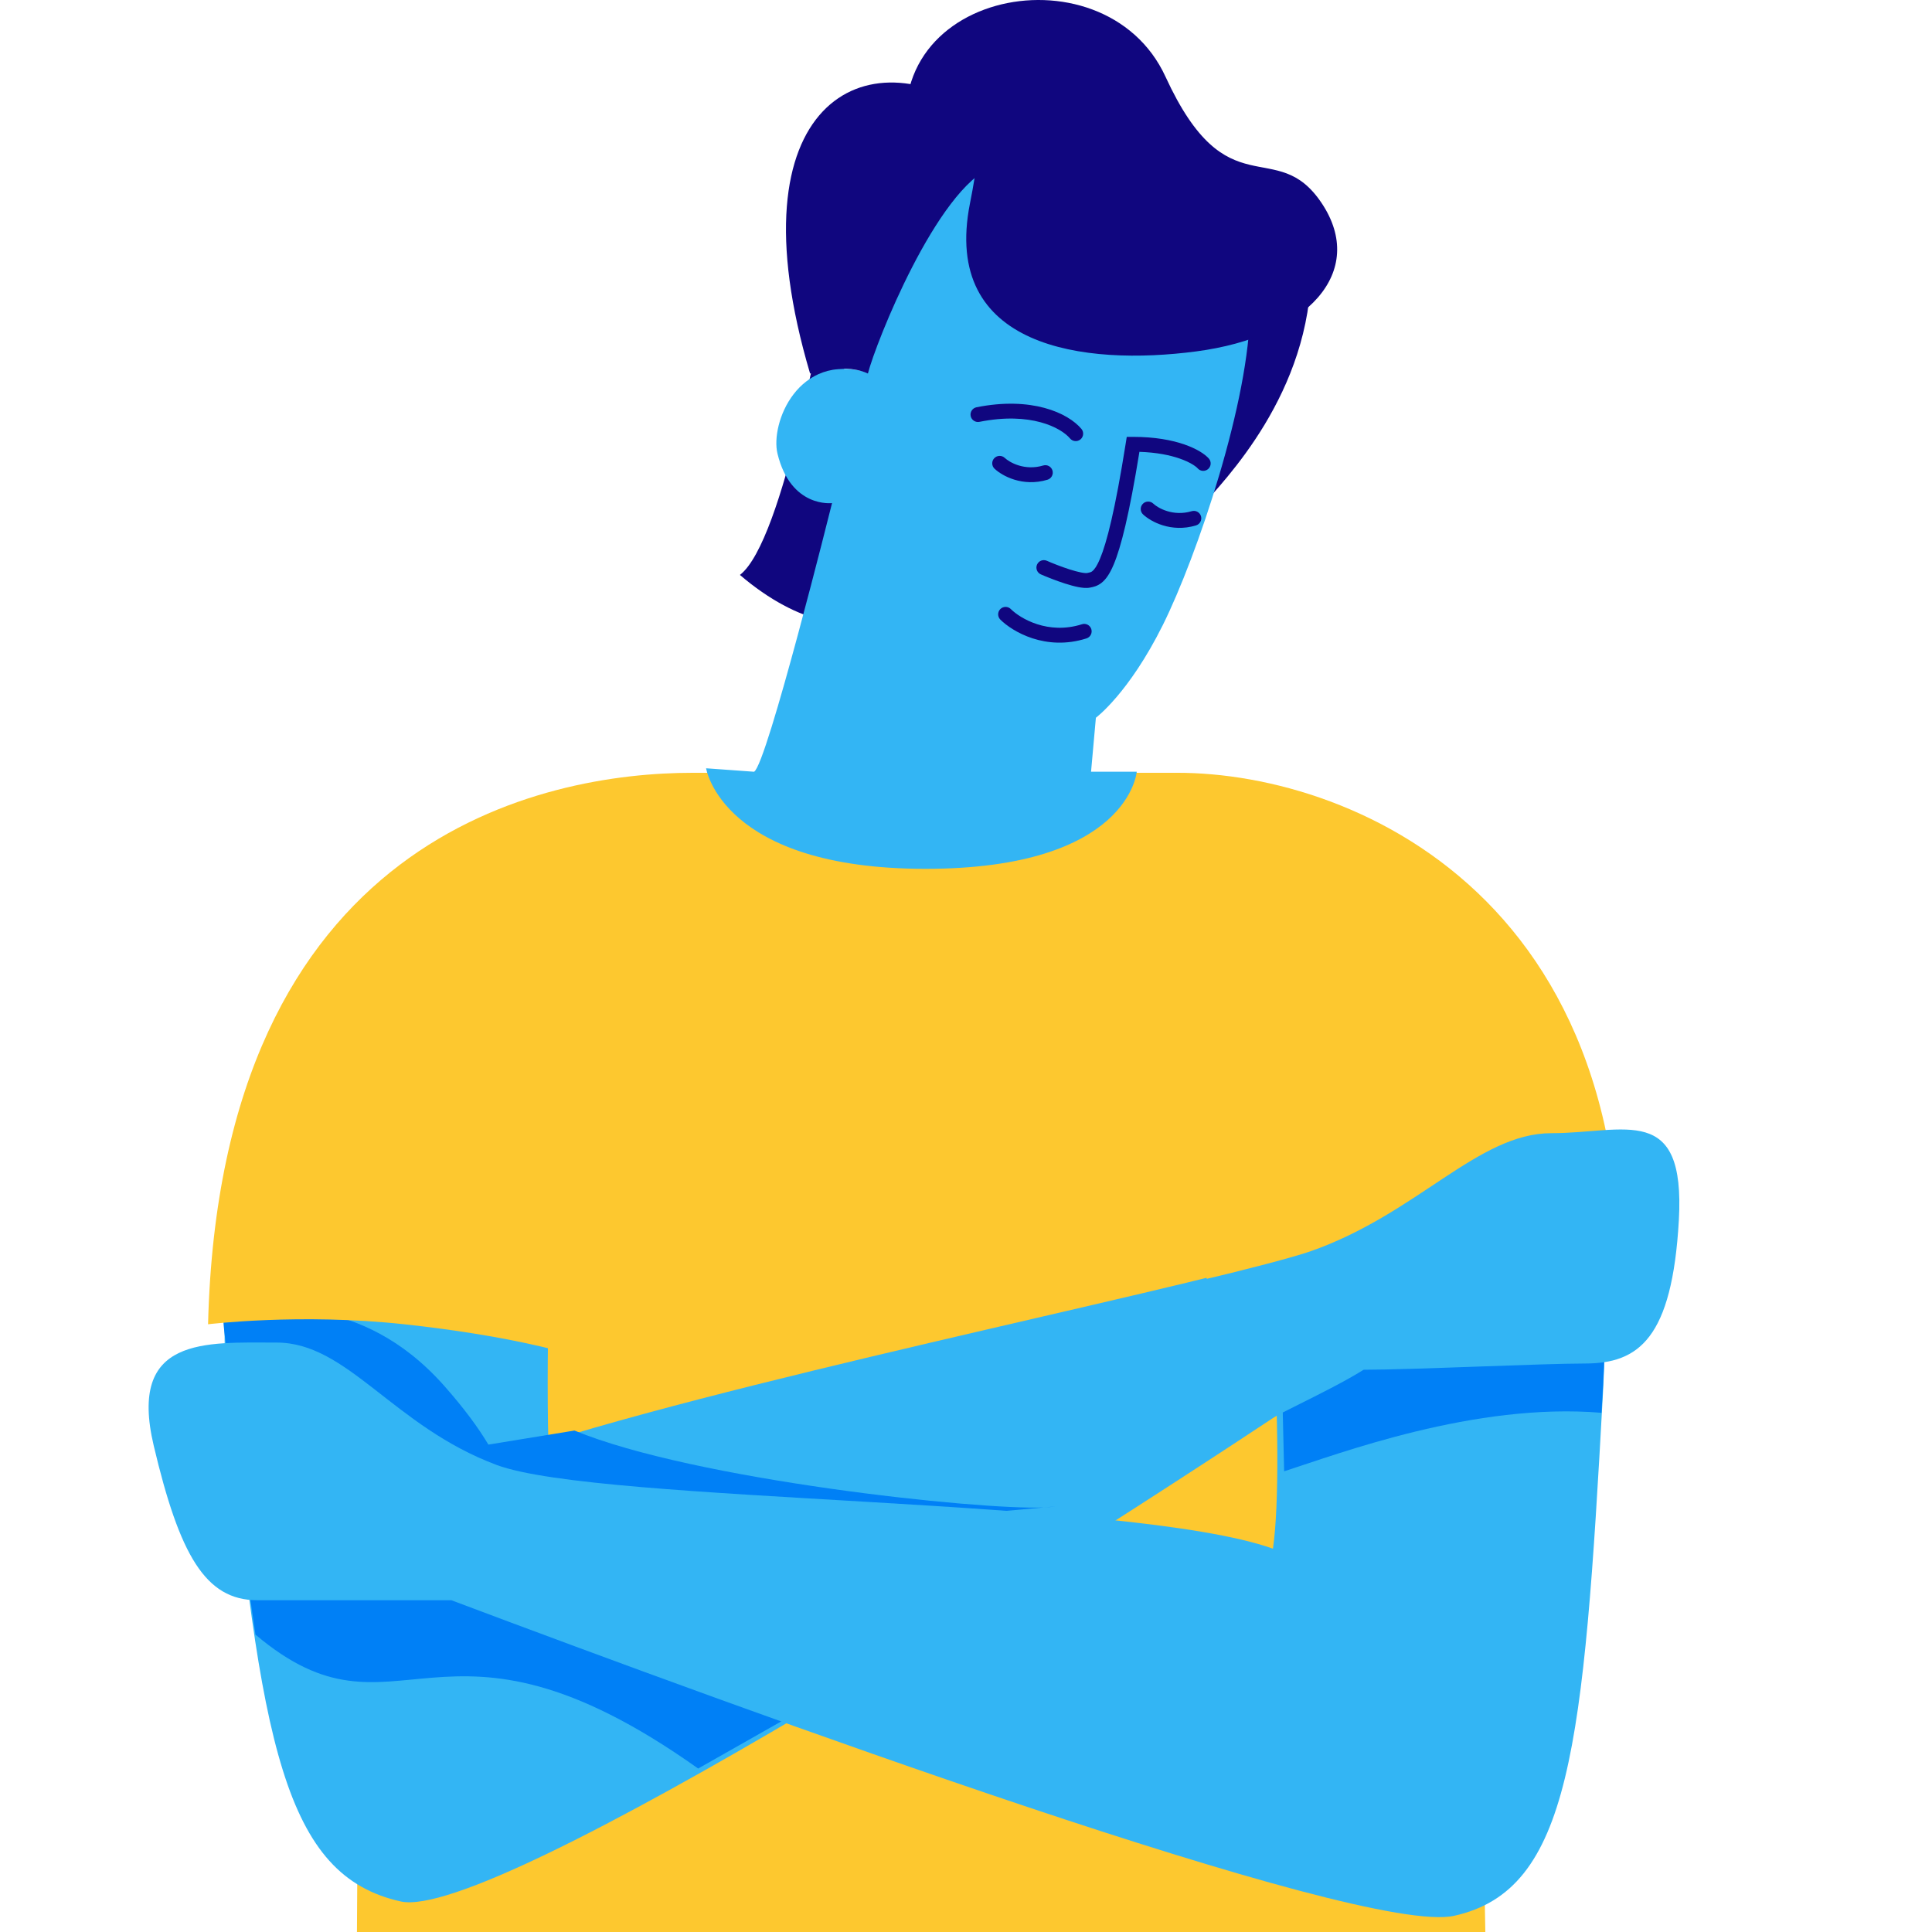
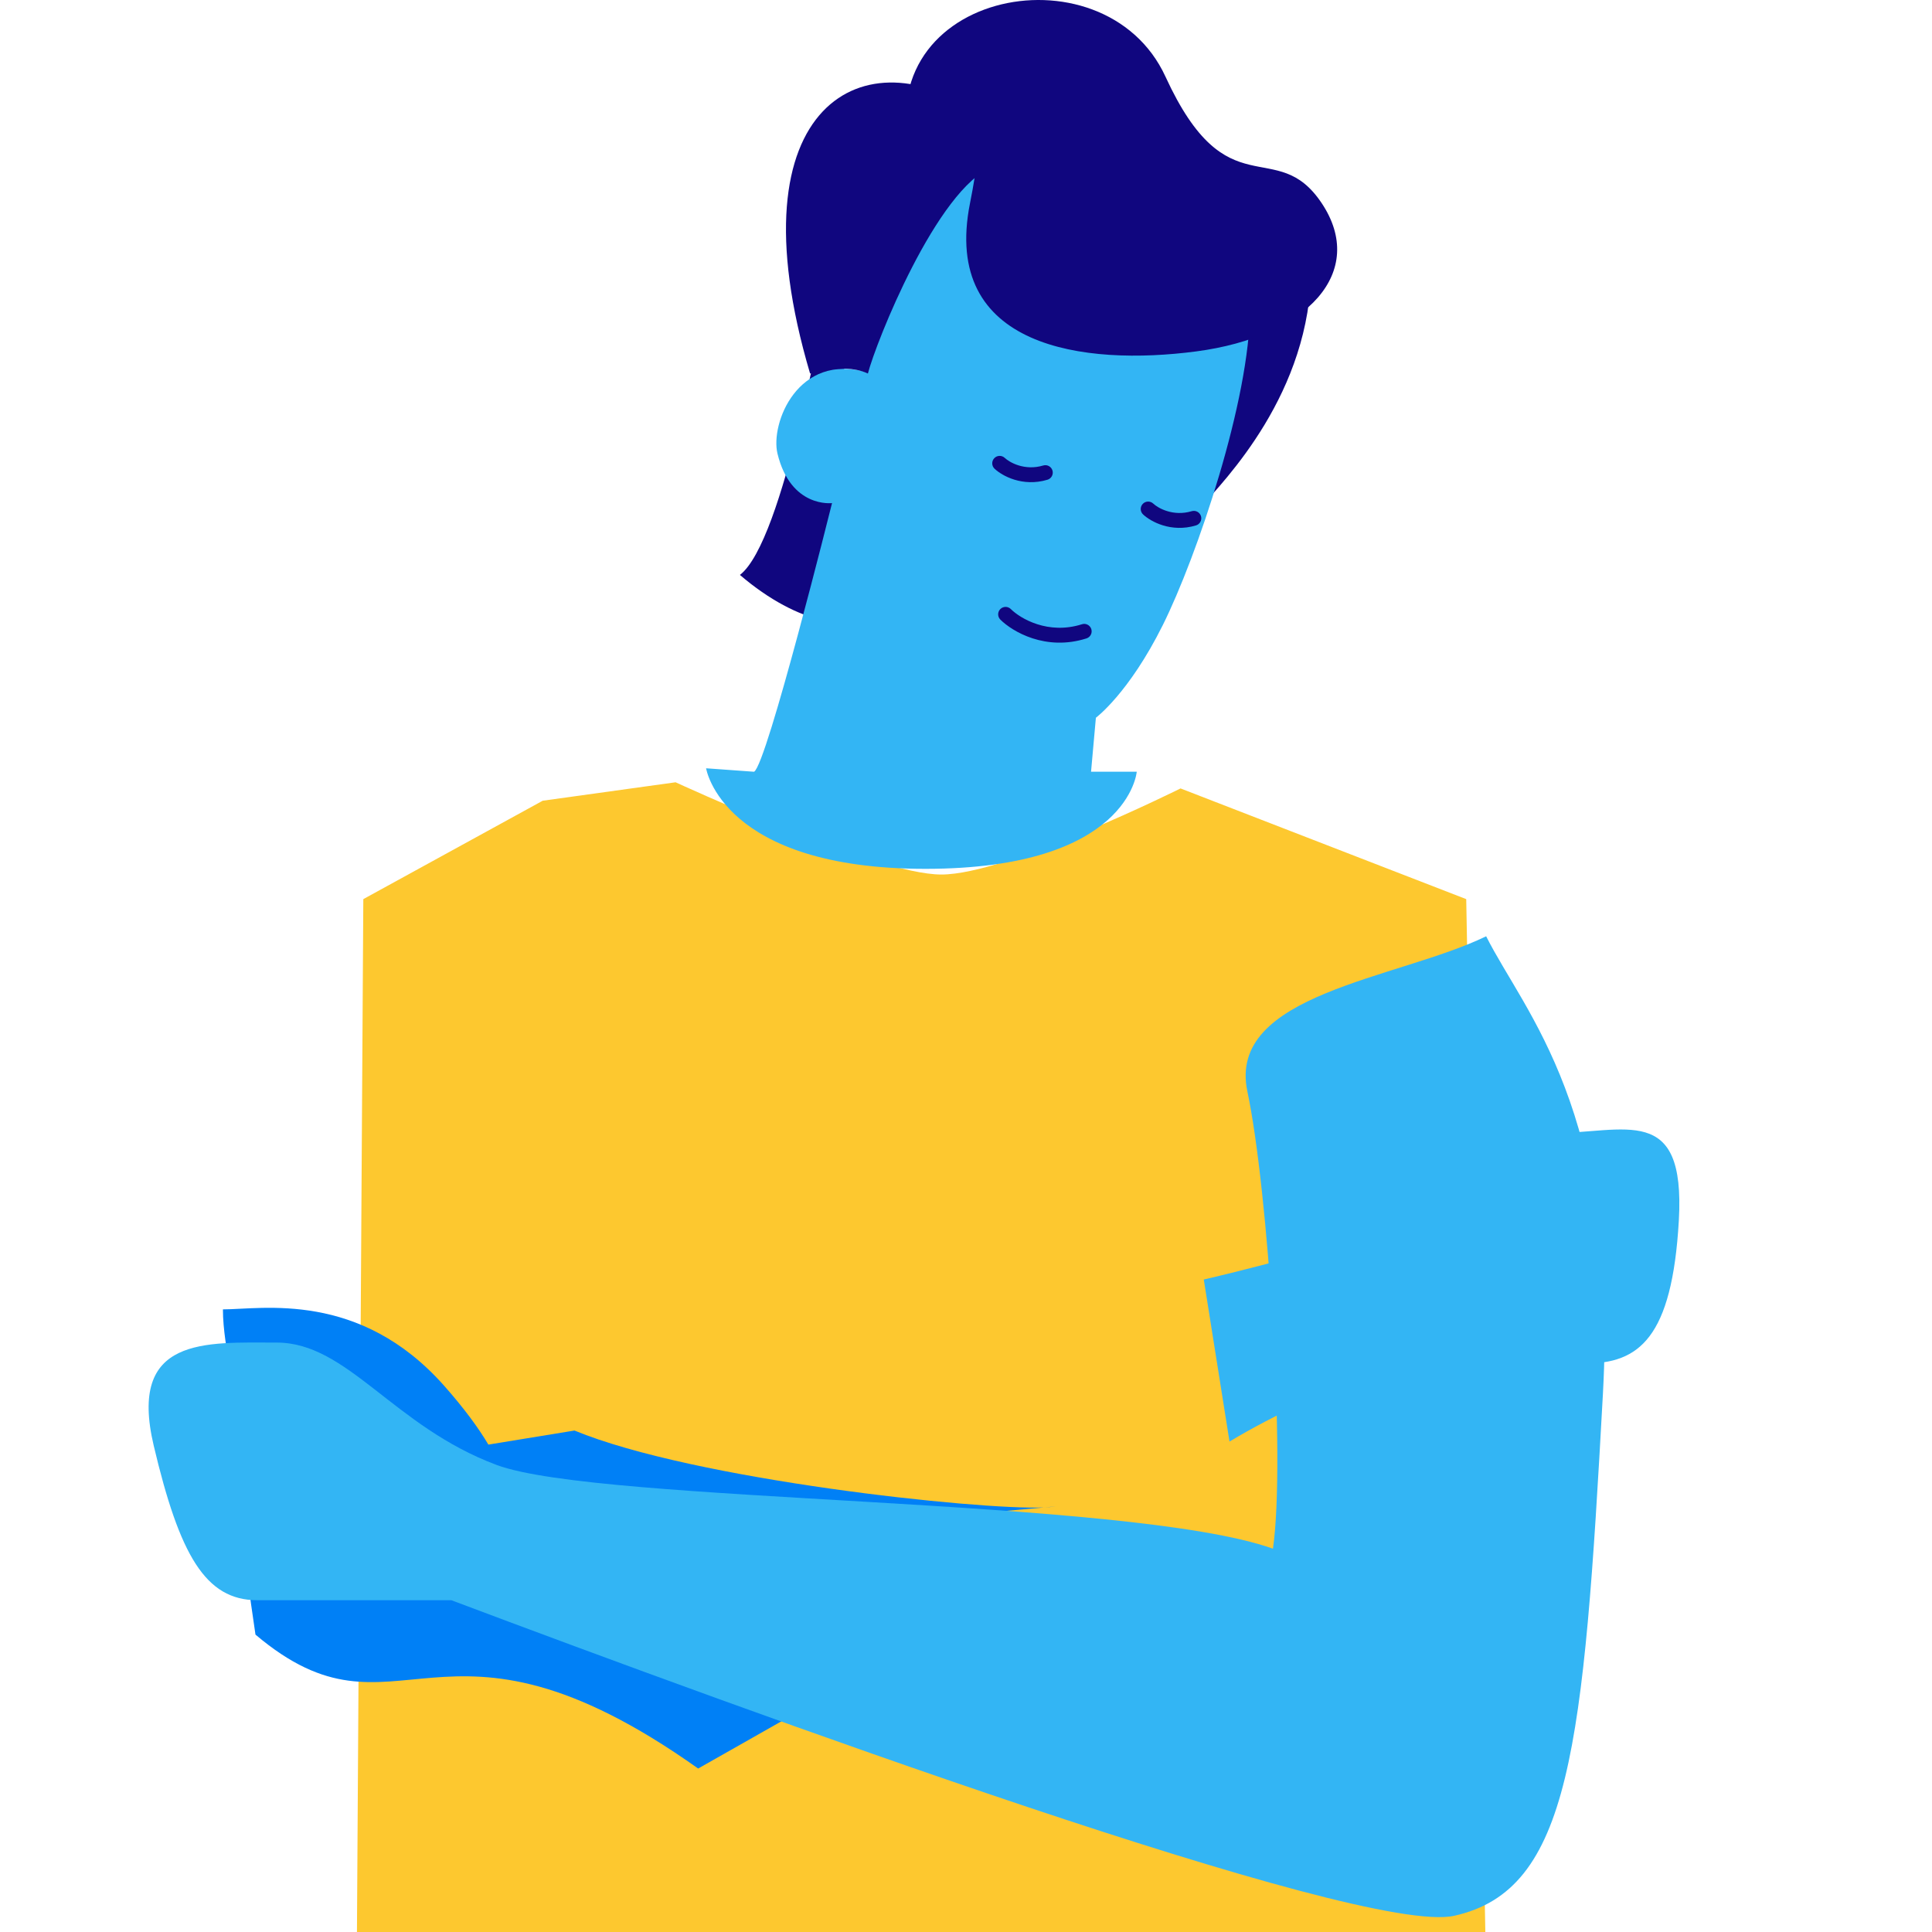
<svg xmlns="http://www.w3.org/2000/svg" width="130" height="130" viewBox="0 0 130 130" fill="none">
  <g clip-path="url(#clip0_5642_67883)">
    <path d="M24.447 60.5L36.518 53.879L45.459 52.638C45.459 52.638 58.871 58.845 63.341 58.845C67.812 58.845 79.435 53.052 79.435 53.052L98.659 60.5L100 133H24L24.447 60.5Z" fill="#FDC82F" />
-     <path d="M15.302 93.672C13.574 74.585 23.909 70.706 26.5 65.5C32.403 68.392 39.672 65.43 38.289 72.024C36.907 78.618 36.753 91.064 36.897 96.993C52.836 92.055 82.392 86.189 87.862 84.129C94.772 81.526 96.932 75.886 101.683 75.886C106.434 75.886 110.753 77.621 109.889 81.959C109.025 86.298 107.298 91.937 103.842 91.937H90.885C72.169 104.518 33.183 129.332 26.963 127.944C19.189 126.209 17.461 117.532 15.302 93.672Z" fill="#33B5F4" />
    <path d="M55.301 114.28L46.978 119C29.456 106.556 26.827 118.142 17.19 109.989C15.438 98.317 16.314 97.545 16.752 97.545L15.438 91.967C15.292 90.966 15 89.478 15 88.105C17.628 88.105 24.199 86.818 29.894 93.254C31.24 94.776 32.198 96.085 32.862 97.204L38.655 96.258C46.709 99.58 65.839 101.616 70.242 101.433C71.055 101.361 71.259 101.346 70.633 101.407C70.519 101.418 70.389 101.427 70.242 101.433C66.51 101.762 49.953 103.277 42.159 103.982L55.301 114.28Z" fill="#0080F6" />
    <path d="M107.856 93.806C108.903 74.686 102.612 68.201 100 63C94.05 65.889 82.54 66.851 83.933 73.439C85.326 80.027 86.525 98.14 85.654 104.207C75.902 100.74 40.38 101.174 33.415 98.573C26.45 95.973 23.402 90.338 18.614 90.338C13.825 90.338 8.601 89.905 10.343 97.273C12.084 104.641 13.825 107.675 17.308 107.675H30.368C49.957 115.043 91.575 130.298 97.843 128.911C105.679 127.178 106.55 117.643 107.856 93.806Z" fill="#33B5F4" />
-     <path d="M86.407 99L86 81.698C92.217 79.916 88.664 75.461 98.434 75.015C108.203 74.57 108.47 84.014 107.759 95.064C99.233 94.351 90.108 97.812 86.407 99Z" fill="#0080F6" />
-     <path d="M46.587 52H79L77 78L37.925 91C37.925 91 34.212 89.864 27.2 89.107C20.188 88.35 14 89.107 14 89.107C14.825 56.165 36.688 52 46.587 52Z" fill="#FDC82F" />
-     <path d="M81.204 86.111L108.949 88C110.21 58.154 87.93 50.989 77 52.109L78.681 61.541L81.204 86.111Z" fill="#FDC82F" />
    <path d="M106.648 91.748C103.76 91.748 95.066 92.167 91.757 92.167C89.216 93.745 85.866 95.104 82.731 97L81 86.096C83.709 85.468 87.04 84.593 88.146 84.208C95.367 81.695 99.428 76.249 104.392 76.249C109.356 76.249 113.417 74.155 112.966 82.113C112.514 90.072 110.258 91.748 106.648 91.748Z" fill="#33B5F4" />
    <path d="M49.788 38.686C52.76 36.384 55.335 20.923 55.969 18.455L58.941 41.154C57.554 42.579 53.782 42.108 49.788 38.686Z" fill="#10067F" />
    <path d="M80.792 34.139C82.359 32.349 88.226 26.457 88.226 17.968L83.031 19.96C81.631 25.433 79.225 35.93 80.792 34.139Z" fill="#10067F" />
    <path d="M84.11 20.744C84.11 14.594 83.399 17.689 82.893 14.644C81.077 9.059 72.717 3.385 60.043 13.446C56.74 16.068 58.376 25.059 58.376 25.059C53.681 23.693 51.825 28.506 52.315 30.523C53.209 34.205 55.986 33.852 55.986 33.852C55.986 33.852 51.604 51.452 50.74 51.929L47.512 51.696C47.512 51.696 48.571 58.462 62.269 58.462C75.966 58.462 76.489 51.929 76.489 51.929L73.414 51.929L73.74 48.295C73.74 48.295 75.958 46.653 78.247 42.051C80.536 37.45 84.11 26.893 84.11 20.744Z" fill="#33B5F4" />
    <path d="M80.485 23.646C72.972 24.635 63.325 23.437 65.27 13.669C67.215 3.902 62.665 14.776 61.493 11.124C57.77 -0.473 74.259 -3.906 78.426 5.165C82.593 14.235 85.854 9.058 88.933 13.669C92.011 18.281 87.998 22.658 80.485 23.646Z" fill="#10067F" />
-     <path fill-rule="evenodd" clip-rule="evenodd" d="M65.707 27.404C69.402 26.665 71.851 27.774 72.766 28.859C72.943 29.07 72.916 29.386 72.705 29.564C72.494 29.742 72.178 29.715 72.001 29.503C71.389 28.778 69.358 27.693 65.903 28.385C65.632 28.439 65.369 28.263 65.314 27.993C65.26 27.722 65.436 27.458 65.707 27.404ZM75.817 29.396H76.244C77.724 29.396 78.864 29.618 79.697 29.907C80.515 30.19 81.068 30.549 81.337 30.851C81.521 31.058 81.502 31.374 81.296 31.557C81.089 31.741 80.773 31.722 80.59 31.516C80.478 31.389 80.101 31.105 79.37 30.852C78.729 30.63 77.838 30.441 76.669 30.403C75.986 34.625 75.428 36.824 74.935 37.992C74.68 38.597 74.42 38.981 74.121 39.217C73.834 39.444 73.55 39.499 73.381 39.531C73.366 39.534 73.352 39.536 73.339 39.539C73.093 39.588 72.798 39.551 72.541 39.501C72.266 39.446 71.96 39.361 71.659 39.264C71.054 39.07 70.43 38.821 70.038 38.649C69.785 38.538 69.669 38.243 69.78 37.99C69.891 37.737 70.185 37.622 70.438 37.733C70.808 37.895 71.4 38.131 71.964 38.312C72.246 38.402 72.512 38.475 72.734 38.519C72.975 38.567 73.103 38.566 73.143 38.559C73.15 38.557 73.157 38.556 73.165 38.554C73.344 38.518 73.409 38.505 73.501 38.433C73.609 38.348 73.787 38.142 74.014 37.603C74.47 36.521 75.035 34.324 75.75 29.818L75.817 29.396Z" fill="#10067F" />
    <path fill-rule="evenodd" clip-rule="evenodd" d="M67.31 40.983C67.505 40.788 67.822 40.788 68.017 40.983C68.643 41.609 70.516 42.732 72.803 42.004C73.066 41.92 73.347 42.066 73.431 42.329C73.515 42.592 73.37 42.873 73.106 42.957C70.36 43.831 68.114 42.494 67.31 41.69C67.115 41.495 67.115 41.178 67.31 40.983Z" fill="#10067F" />
    <path fill-rule="evenodd" clip-rule="evenodd" d="M66.901 30.833C67.09 30.632 67.406 30.622 67.608 30.811C67.93 31.115 68.948 31.696 70.196 31.322C70.46 31.243 70.739 31.393 70.818 31.658C70.897 31.922 70.747 32.201 70.483 32.28C68.805 32.783 67.43 32.018 66.922 31.54C66.721 31.35 66.711 31.034 66.901 30.833Z" fill="#10067F" />
    <path fill-rule="evenodd" clip-rule="evenodd" d="M76.893 33.907C77.082 33.706 77.399 33.697 77.6 33.886C77.922 34.19 78.94 34.77 80.188 34.397C80.453 34.318 80.731 34.468 80.811 34.732C80.89 34.997 80.74 35.276 80.475 35.355C78.798 35.857 77.422 35.093 76.914 34.614C76.713 34.425 76.704 34.108 76.893 33.907Z" fill="#10067F" />
    <path d="M54.508 25.132C49.082 6.79 58.399 2.289 65.888 7.685C68.557 8.972 70.584 9.727 66.808 11.214C63.033 12.701 58.923 23.083 58.399 25.133C57.255 24.608 55.9 24.799 54.508 25.132Z" fill="#10067F" />
  </g>
  <defs>
    <clipPath id="clip0_5642_67883">
      <rect width="130" height="130" fill="white" />
    </clipPath>
  </defs>
</svg>